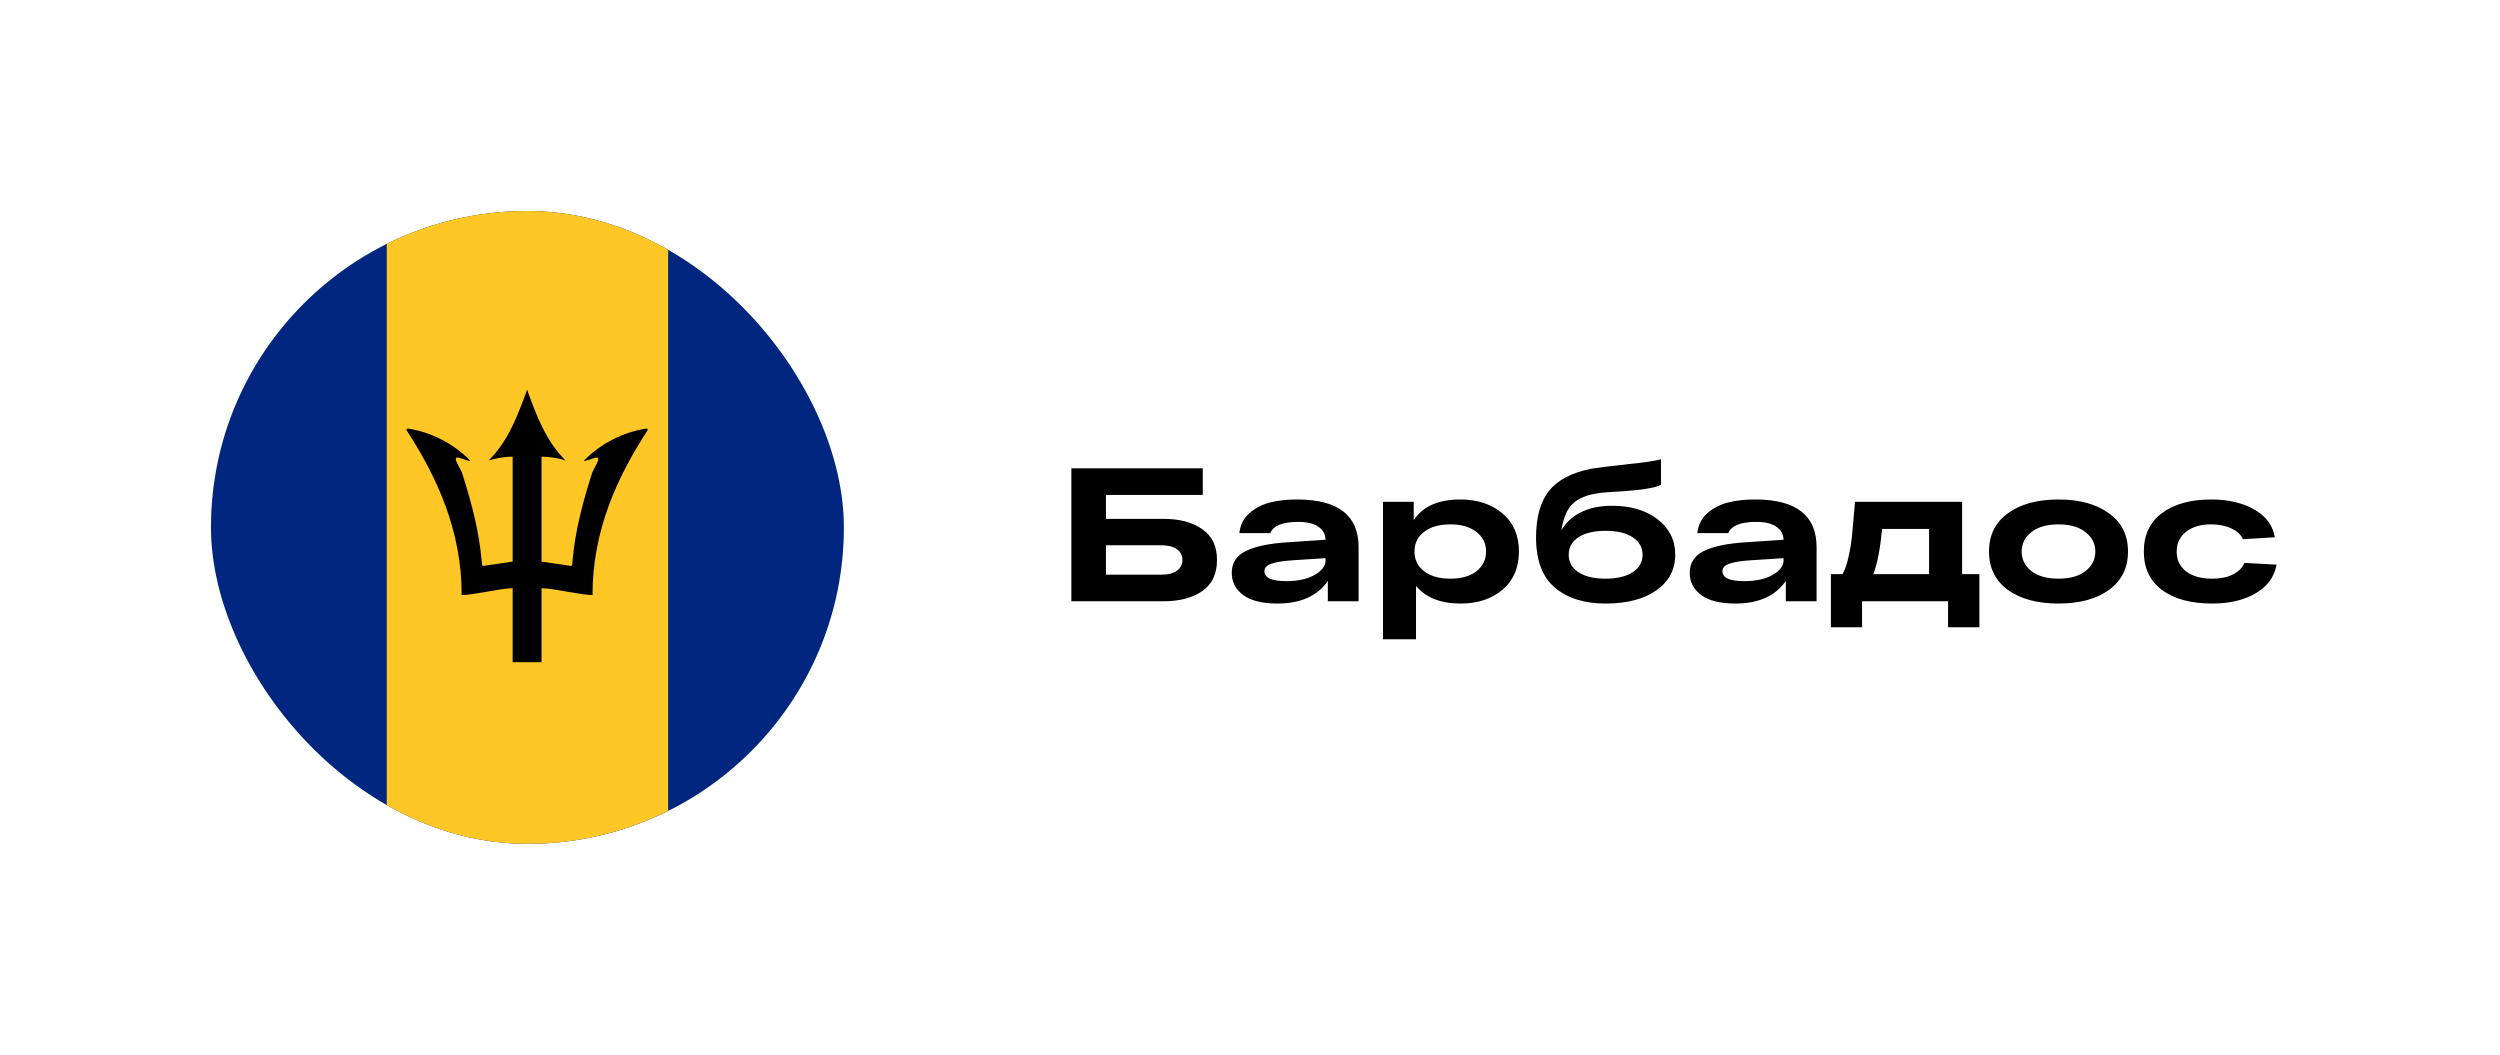
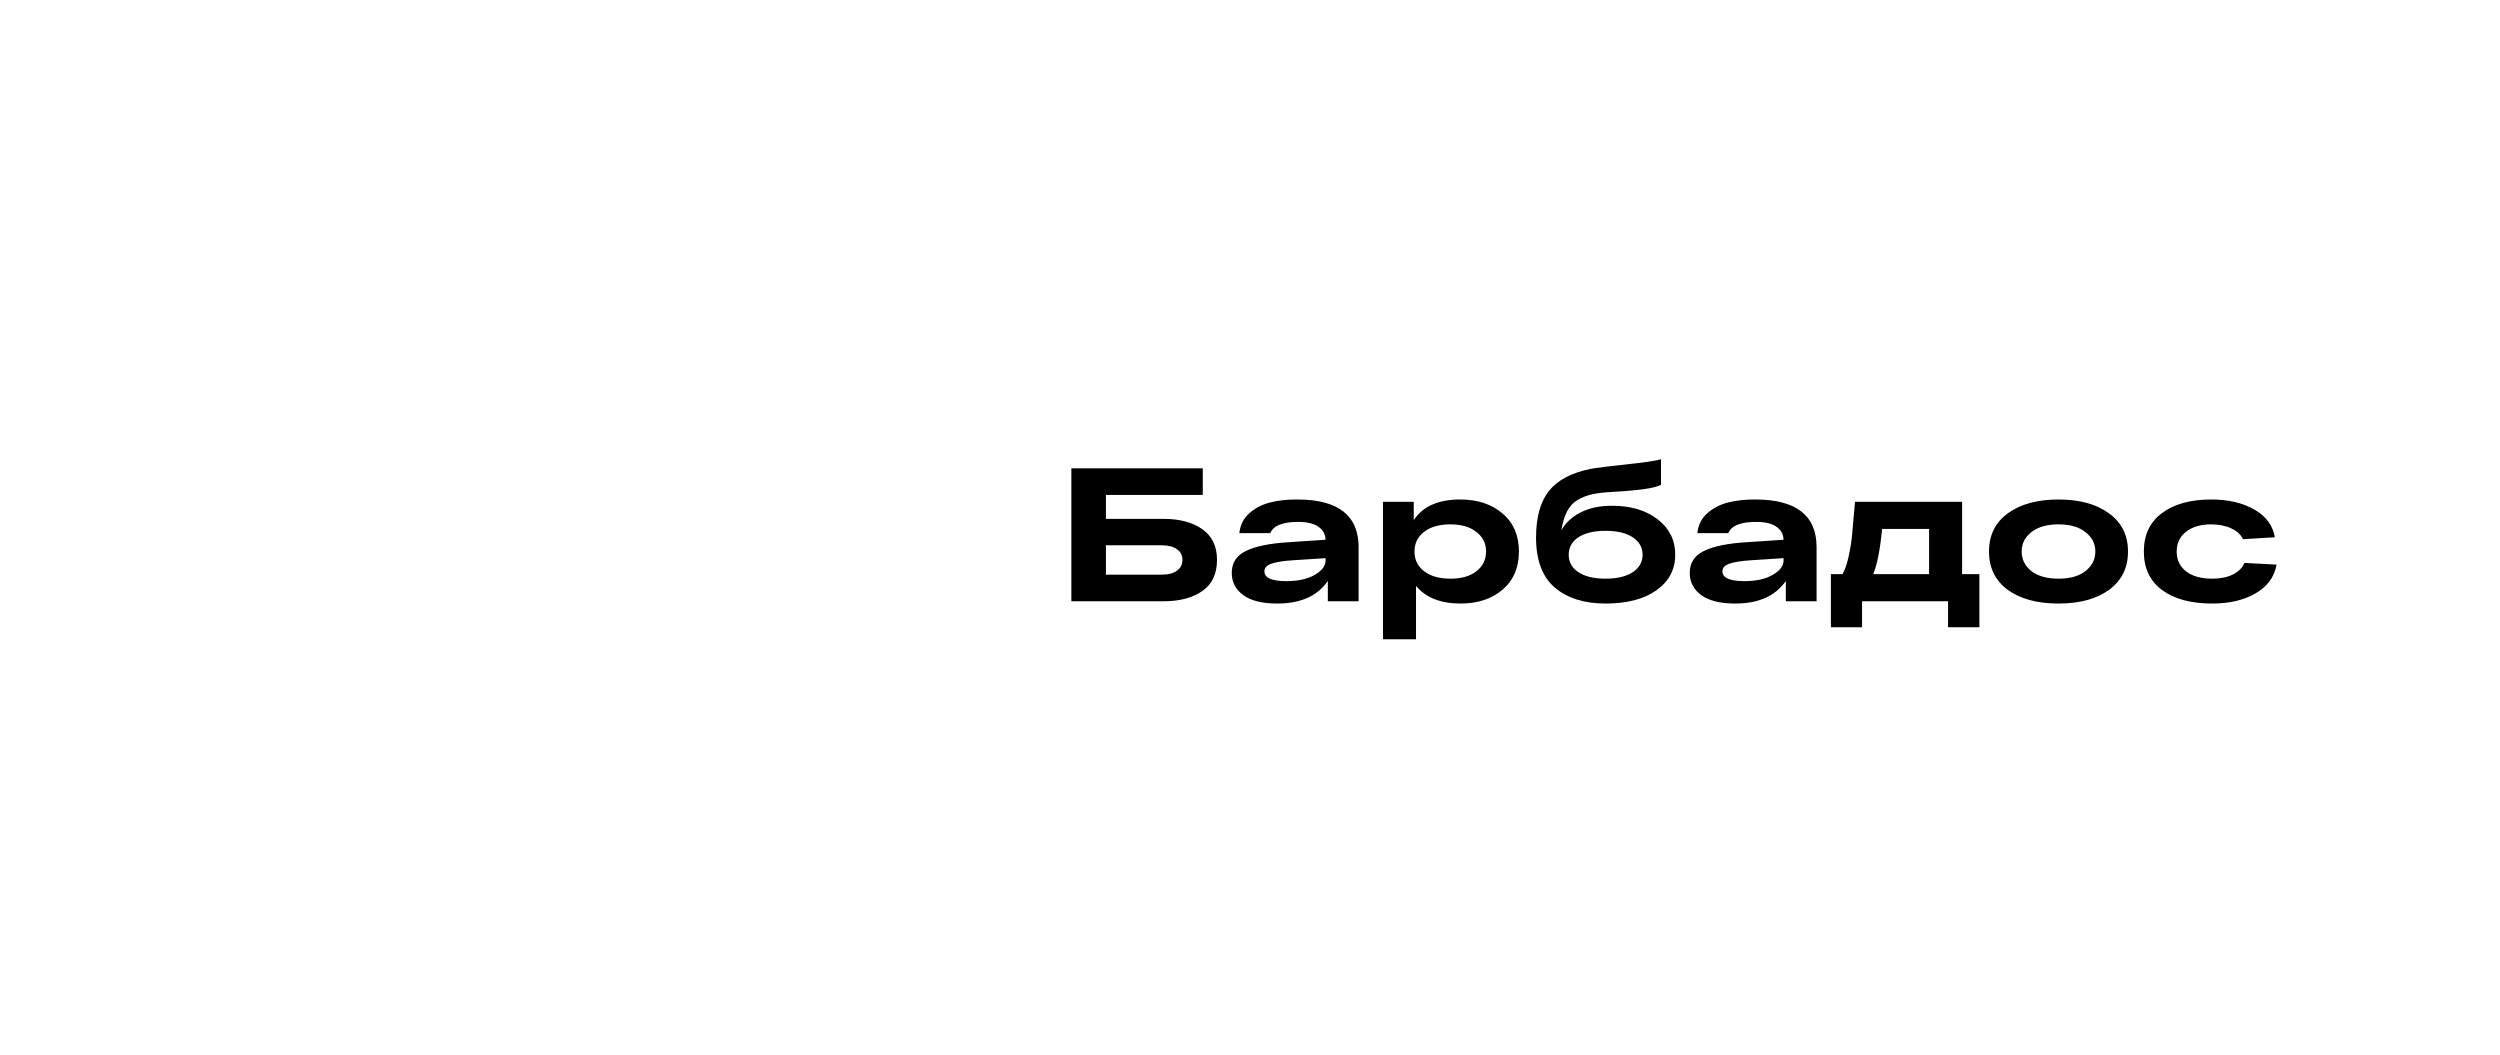
<svg xmlns="http://www.w3.org/2000/svg" width="237" height="100" viewBox="0 0 237 100" fill="none">
-   <rect width="237" height="100" fill="white" />
  <g clip-path="url(#clip0_1627_6869)">
-     <path d="M10 20H90V80H10V20Z" fill="#00267F" />
-     <path d="M36.663 20H63.338V80H36.663V20Z" fill="#FFC726" />
    <path d="M49.975 36.938C49.1 39.312 48.225 41.763 46.325 43.65C46.913 43.45 47.95 43.275 48.6 43.3V53.237L45.8 53.65C45.7 53.65 45.675 53.487 45.675 53.275C45.4 50.188 44.675 47.587 43.825 44.9C43.763 44.538 42.7 43.15 43.525 43.4C43.625 43.4 44.713 43.85 44.55 43.638C42.98 42.053 40.951 41.004 38.75 40.638C38.563 40.6 38.45 40.7 38.625 40.913C41.425 45.237 43.788 50.35 43.763 56.413C44.863 56.413 47.513 55.763 48.6 55.763V62.775H50L50.313 43.188L49.975 36.938Z" fill="black" />
-     <path d="M49.962 36.938C50.837 39.312 51.712 41.763 53.612 43.65C53.025 43.45 51.987 43.275 51.337 43.3V53.237L54.137 53.65C54.237 53.65 54.262 53.487 54.262 53.275C54.537 50.188 55.262 47.587 56.112 44.9C56.175 44.538 57.237 43.15 56.412 43.4C56.312 43.4 55.225 43.85 55.387 43.638C56.958 42.053 58.987 41.004 61.187 40.638C61.375 40.6 61.487 40.7 61.312 40.913C58.512 45.237 56.15 50.35 56.175 56.413C55.075 56.413 52.425 55.763 51.337 55.763V62.775H49.937L49.625 43.188L49.962 36.938Z" fill="black" />
  </g>
  <path d="M110.296 49.188C111.82 49.188 113.044 49.512 113.968 50.16C114.904 50.808 115.372 51.78 115.372 53.076C115.372 54.396 114.91 55.38 113.986 56.028C113.062 56.676 111.832 57 110.296 57H102.934H101.566V44.4H104.842H114.022V46.92H104.842V49.188H110.296ZM110.062 54.48C110.734 54.48 111.238 54.354 111.574 54.102C111.922 53.85 112.096 53.508 112.096 53.076C112.096 52.644 111.922 52.308 111.574 52.068C111.238 51.816 110.734 51.69 110.062 51.69H104.842V54.48H110.062ZM123.07 47.352C126.886 47.376 128.794 48.882 128.794 51.87V57H125.878V55.074C124.894 56.502 123.298 57.216 121.09 57.216C119.674 57.216 118.6 56.952 117.868 56.424C117.136 55.884 116.77 55.182 116.77 54.318C116.77 53.358 117.22 52.662 118.12 52.23C119.02 51.786 120.37 51.51 122.17 51.402L125.662 51.168C125.65 50.652 125.428 50.244 124.996 49.944C124.564 49.632 123.922 49.476 123.07 49.476C121.594 49.476 120.712 49.83 120.424 50.538H117.49C117.574 49.758 117.898 49.122 118.462 48.63C119.038 48.138 119.704 47.802 120.46 47.622C121.228 47.43 122.098 47.34 123.07 47.352ZM121.936 55.092C123.052 55.092 123.952 54.894 124.636 54.498C125.32 54.102 125.662 53.652 125.662 53.148V52.914L122.584 53.112C121.672 53.172 120.988 53.28 120.532 53.436C120.088 53.592 119.866 53.832 119.866 54.156C119.866 54.78 120.556 55.092 121.936 55.092ZM138.432 47.352C140.076 47.352 141.414 47.796 142.446 48.684C143.478 49.56 143.994 50.76 143.994 52.284C143.994 53.808 143.478 55.014 142.446 55.902C141.414 56.778 140.088 57.216 138.468 57.216C136.572 57.216 135.162 56.658 134.238 55.542V60.6H131.106V47.568H134.022V49.314C134.874 48.006 136.344 47.352 138.432 47.352ZM135.012 54.156C135.624 54.624 136.452 54.858 137.496 54.858C138.54 54.858 139.362 54.624 139.962 54.156C140.574 53.676 140.88 53.052 140.88 52.284C140.88 51.516 140.574 50.898 139.962 50.43C139.362 49.95 138.54 49.71 137.496 49.71C136.452 49.71 135.624 49.944 135.012 50.412C134.4 50.88 134.094 51.504 134.094 52.284C134.094 53.064 134.4 53.688 135.012 54.156ZM152.818 47.946C154.606 47.946 156.052 48.378 157.156 49.242C158.26 50.094 158.812 51.21 158.812 52.59C158.812 53.994 158.218 55.116 157.03 55.956C155.854 56.796 154.246 57.216 152.206 57.216C150.19 57.216 148.588 56.712 147.4 55.704C146.212 54.696 145.618 53.112 145.618 50.952C145.618 49.056 146.02 47.592 146.824 46.56C147.64 45.528 148.954 44.826 150.766 44.454C151.27 44.358 152.512 44.202 154.492 43.986C155.92 43.842 156.91 43.692 157.462 43.536V45.966C156.958 46.206 156.076 46.38 154.816 46.488C154.54 46.512 154.276 46.536 154.024 46.56C153.772 46.572 153.484 46.59 153.16 46.614C152.848 46.638 152.572 46.656 152.332 46.668C151.696 46.716 151.174 46.794 150.766 46.902C150.358 46.998 149.95 47.166 149.542 47.406C149.134 47.646 148.804 48.006 148.552 48.486C148.312 48.954 148.132 49.554 148.012 50.286C148.42 49.554 149.032 48.984 149.848 48.576C150.664 48.156 151.654 47.946 152.818 47.946ZM149.632 54.246C150.256 54.654 151.114 54.858 152.206 54.858C153.298 54.858 154.156 54.654 154.78 54.246C155.404 53.838 155.716 53.286 155.716 52.59C155.716 51.894 155.404 51.342 154.78 50.934C154.168 50.526 153.31 50.322 152.206 50.322C151.114 50.322 150.256 50.526 149.632 50.934C149.02 51.342 148.714 51.894 148.714 52.59C148.714 53.286 149.02 53.838 149.632 54.246ZM166.488 47.352C170.304 47.376 172.212 48.882 172.212 51.87V57H169.296V55.074C168.312 56.502 166.716 57.216 164.508 57.216C163.092 57.216 162.018 56.952 161.286 56.424C160.554 55.884 160.188 55.182 160.188 54.318C160.188 53.358 160.638 52.662 161.538 52.23C162.438 51.786 163.788 51.51 165.588 51.402L169.08 51.168C169.068 50.652 168.846 50.244 168.414 49.944C167.982 49.632 167.34 49.476 166.488 49.476C165.012 49.476 164.13 49.83 163.842 50.538H160.908C160.992 49.758 161.316 49.122 161.88 48.63C162.456 48.138 163.122 47.802 163.878 47.622C164.646 47.43 165.516 47.34 166.488 47.352ZM165.354 55.092C166.47 55.092 167.37 54.894 168.054 54.498C168.738 54.102 169.08 53.652 169.08 53.148V52.914L166.002 53.112C165.09 53.172 164.406 53.28 163.95 53.436C163.506 53.592 163.284 53.832 163.284 54.156C163.284 54.78 163.974 55.092 165.354 55.092ZM186.008 54.426H187.646V59.466H184.676V57H176.522V59.466H173.57V54.426H174.668C174.908 54.018 175.1 53.466 175.244 52.77C175.4 52.074 175.508 51.42 175.568 50.808C175.628 50.196 175.724 49.116 175.856 47.568H186.008V54.426ZM182.876 54.426V50.142H178.43C178.226 52.146 177.944 53.574 177.584 54.426H182.876ZM190.34 55.92C189.152 55.044 188.558 53.832 188.558 52.284C188.558 50.736 189.152 49.53 190.34 48.666C191.54 47.79 193.142 47.352 195.146 47.352C197.15 47.352 198.746 47.79 199.934 48.666C201.134 49.53 201.734 50.736 201.734 52.284C201.734 53.832 201.134 55.044 199.934 55.92C198.746 56.784 197.15 57.216 195.146 57.216C193.142 57.216 191.54 56.784 190.34 55.92ZM192.572 50.448C191.96 50.928 191.654 51.54 191.654 52.284C191.654 53.028 191.96 53.646 192.572 54.138C193.196 54.618 194.054 54.858 195.146 54.858C196.238 54.858 197.09 54.618 197.702 54.138C198.326 53.646 198.638 53.028 198.638 52.284C198.638 51.54 198.326 50.928 197.702 50.448C197.09 49.956 196.238 49.71 195.146 49.71C194.054 49.71 193.196 49.956 192.572 50.448ZM215.818 53.526C215.614 54.69 214.954 55.596 213.838 56.244C212.734 56.892 211.36 57.216 209.716 57.216C207.712 57.216 206.128 56.79 204.964 55.938C203.812 55.074 203.236 53.856 203.236 52.284C203.236 50.712 203.806 49.5 204.946 48.648C206.098 47.784 207.658 47.352 209.626 47.352C211.246 47.352 212.608 47.67 213.712 48.306C214.816 48.93 215.464 49.806 215.656 50.934L212.632 51.114C212.428 50.67 212.056 50.328 211.516 50.088C210.976 49.836 210.346 49.71 209.626 49.71C208.63 49.71 207.832 49.944 207.232 50.412C206.644 50.88 206.35 51.504 206.35 52.284C206.35 53.076 206.65 53.706 207.25 54.174C207.85 54.63 208.672 54.858 209.716 54.858C210.496 54.858 211.15 54.726 211.678 54.462C212.218 54.186 212.584 53.82 212.776 53.364L215.818 53.526Z" fill="black" />
  <defs>
    <clipPath id="clip0_1627_6869">
-       <rect x="20" y="20" width="60" height="60" rx="30" fill="white" />
-     </clipPath>
+       </clipPath>
  </defs>
</svg>